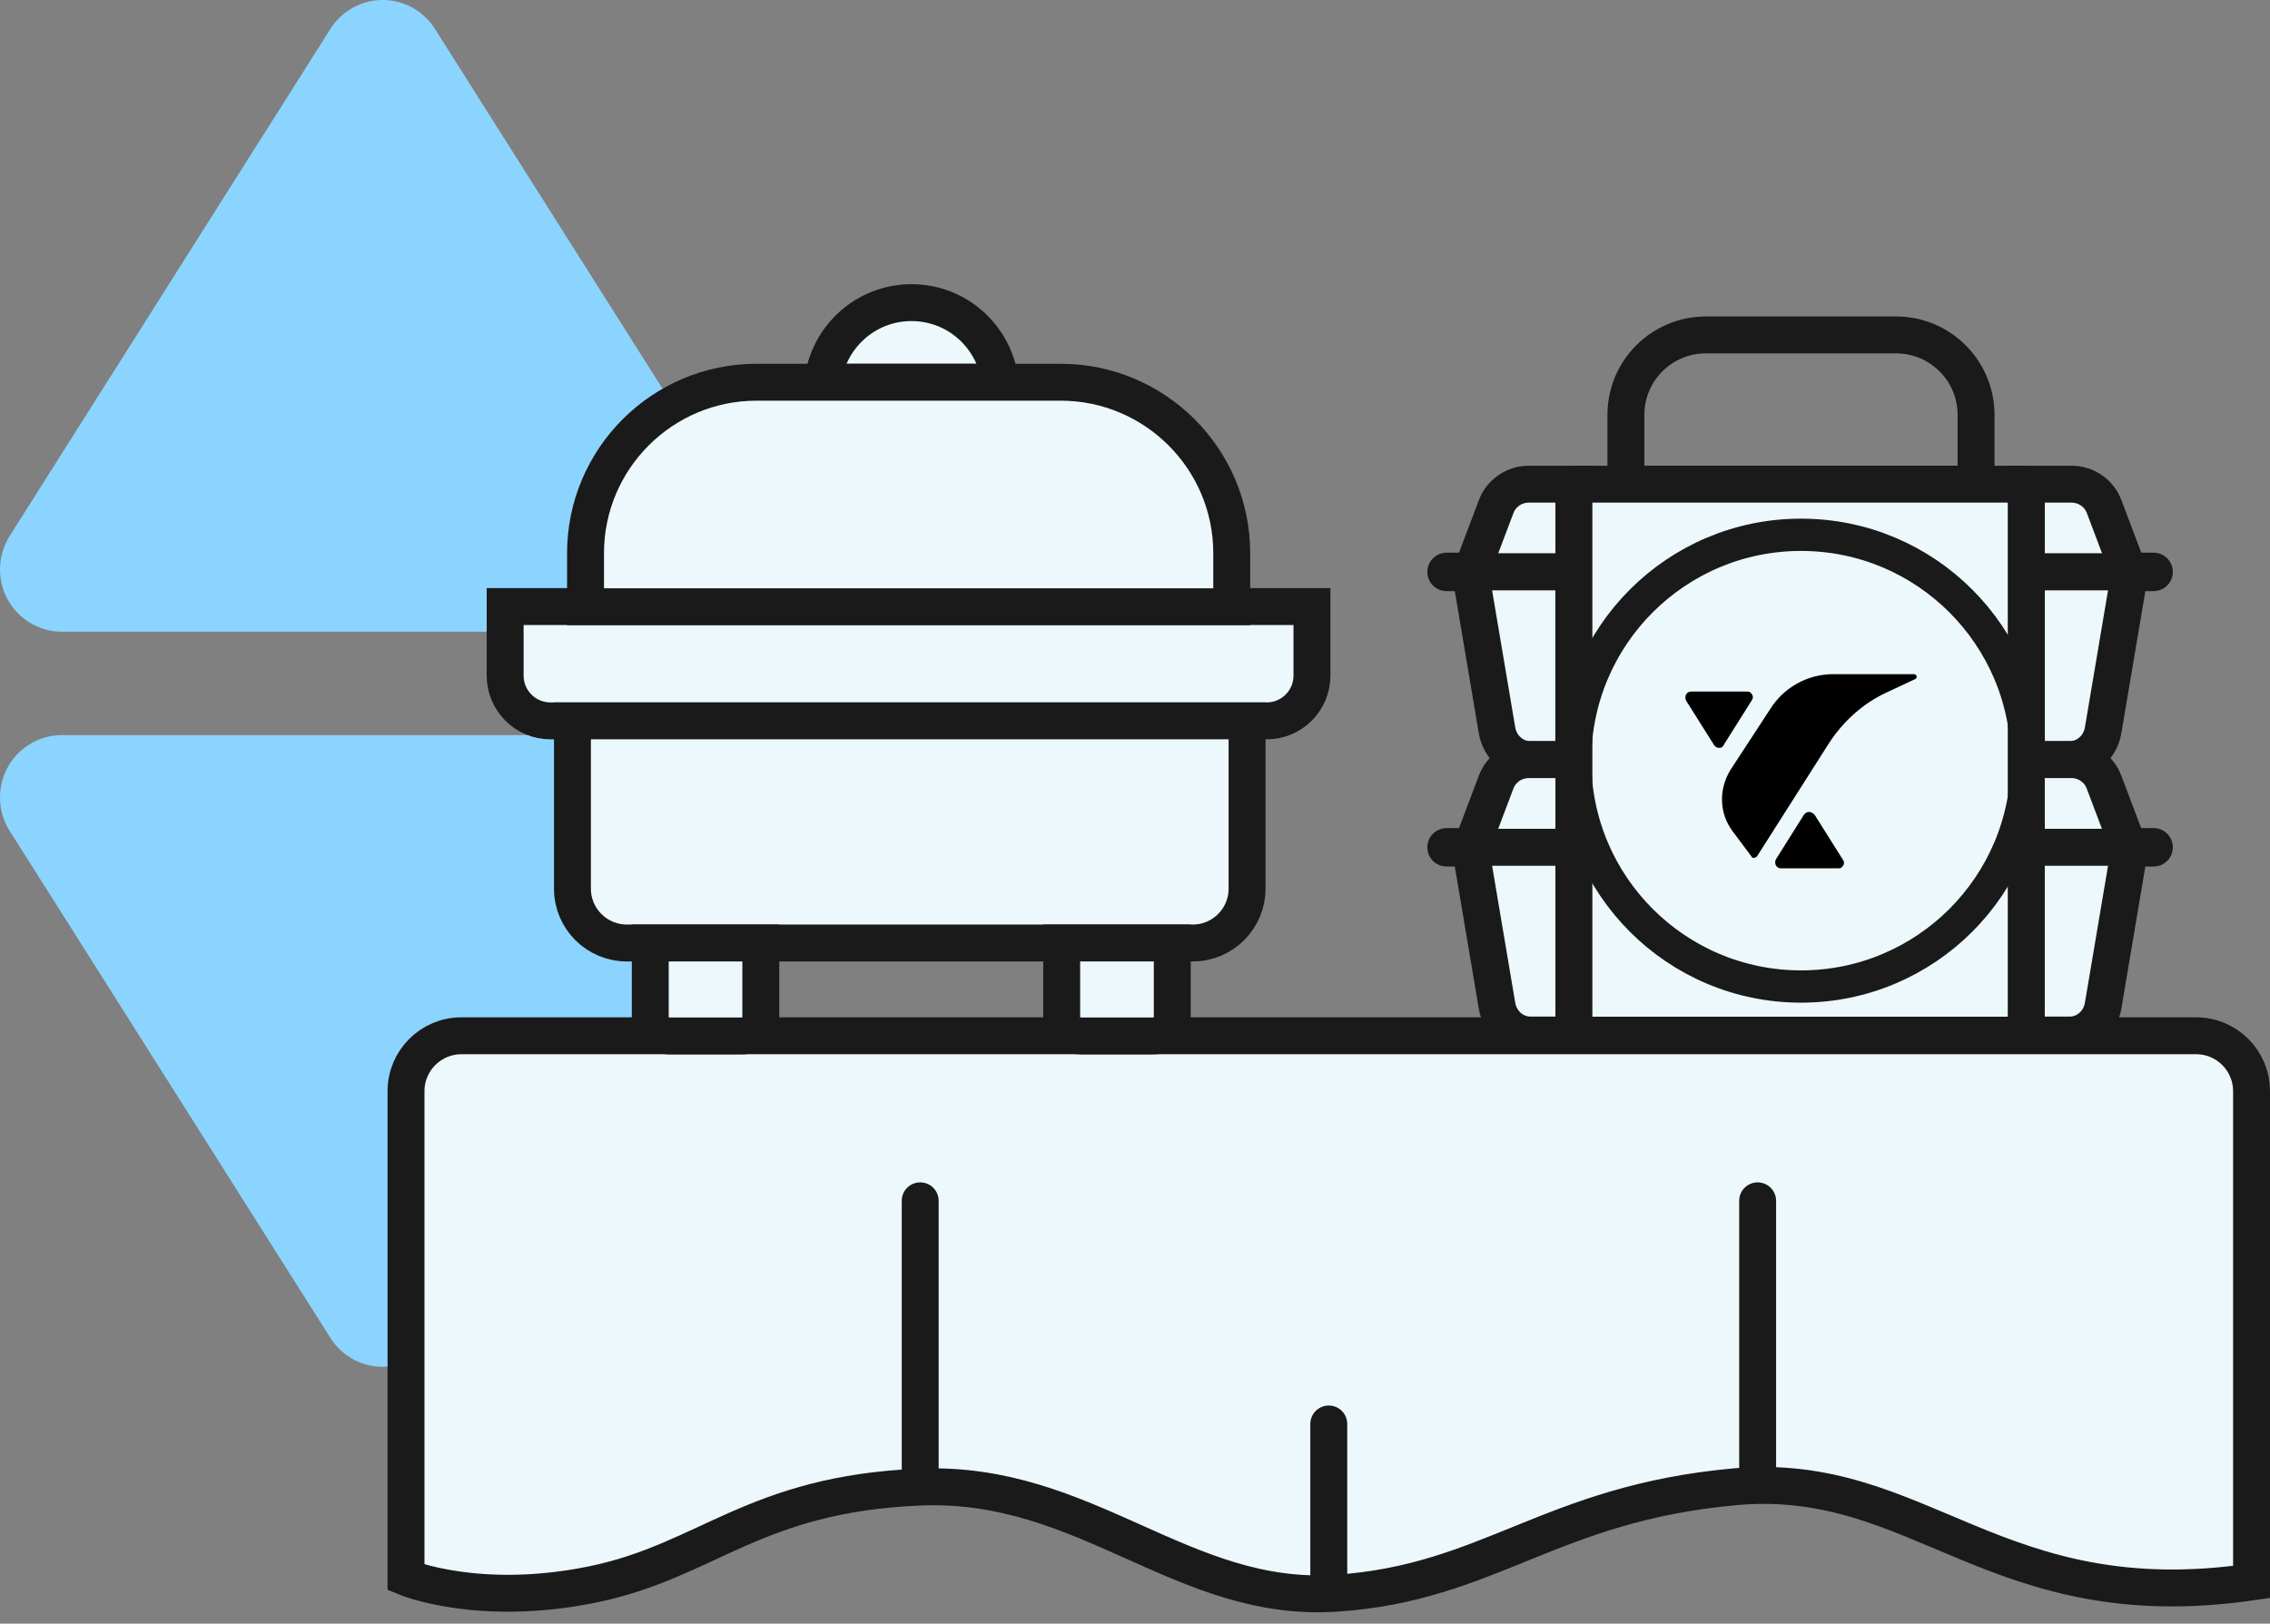
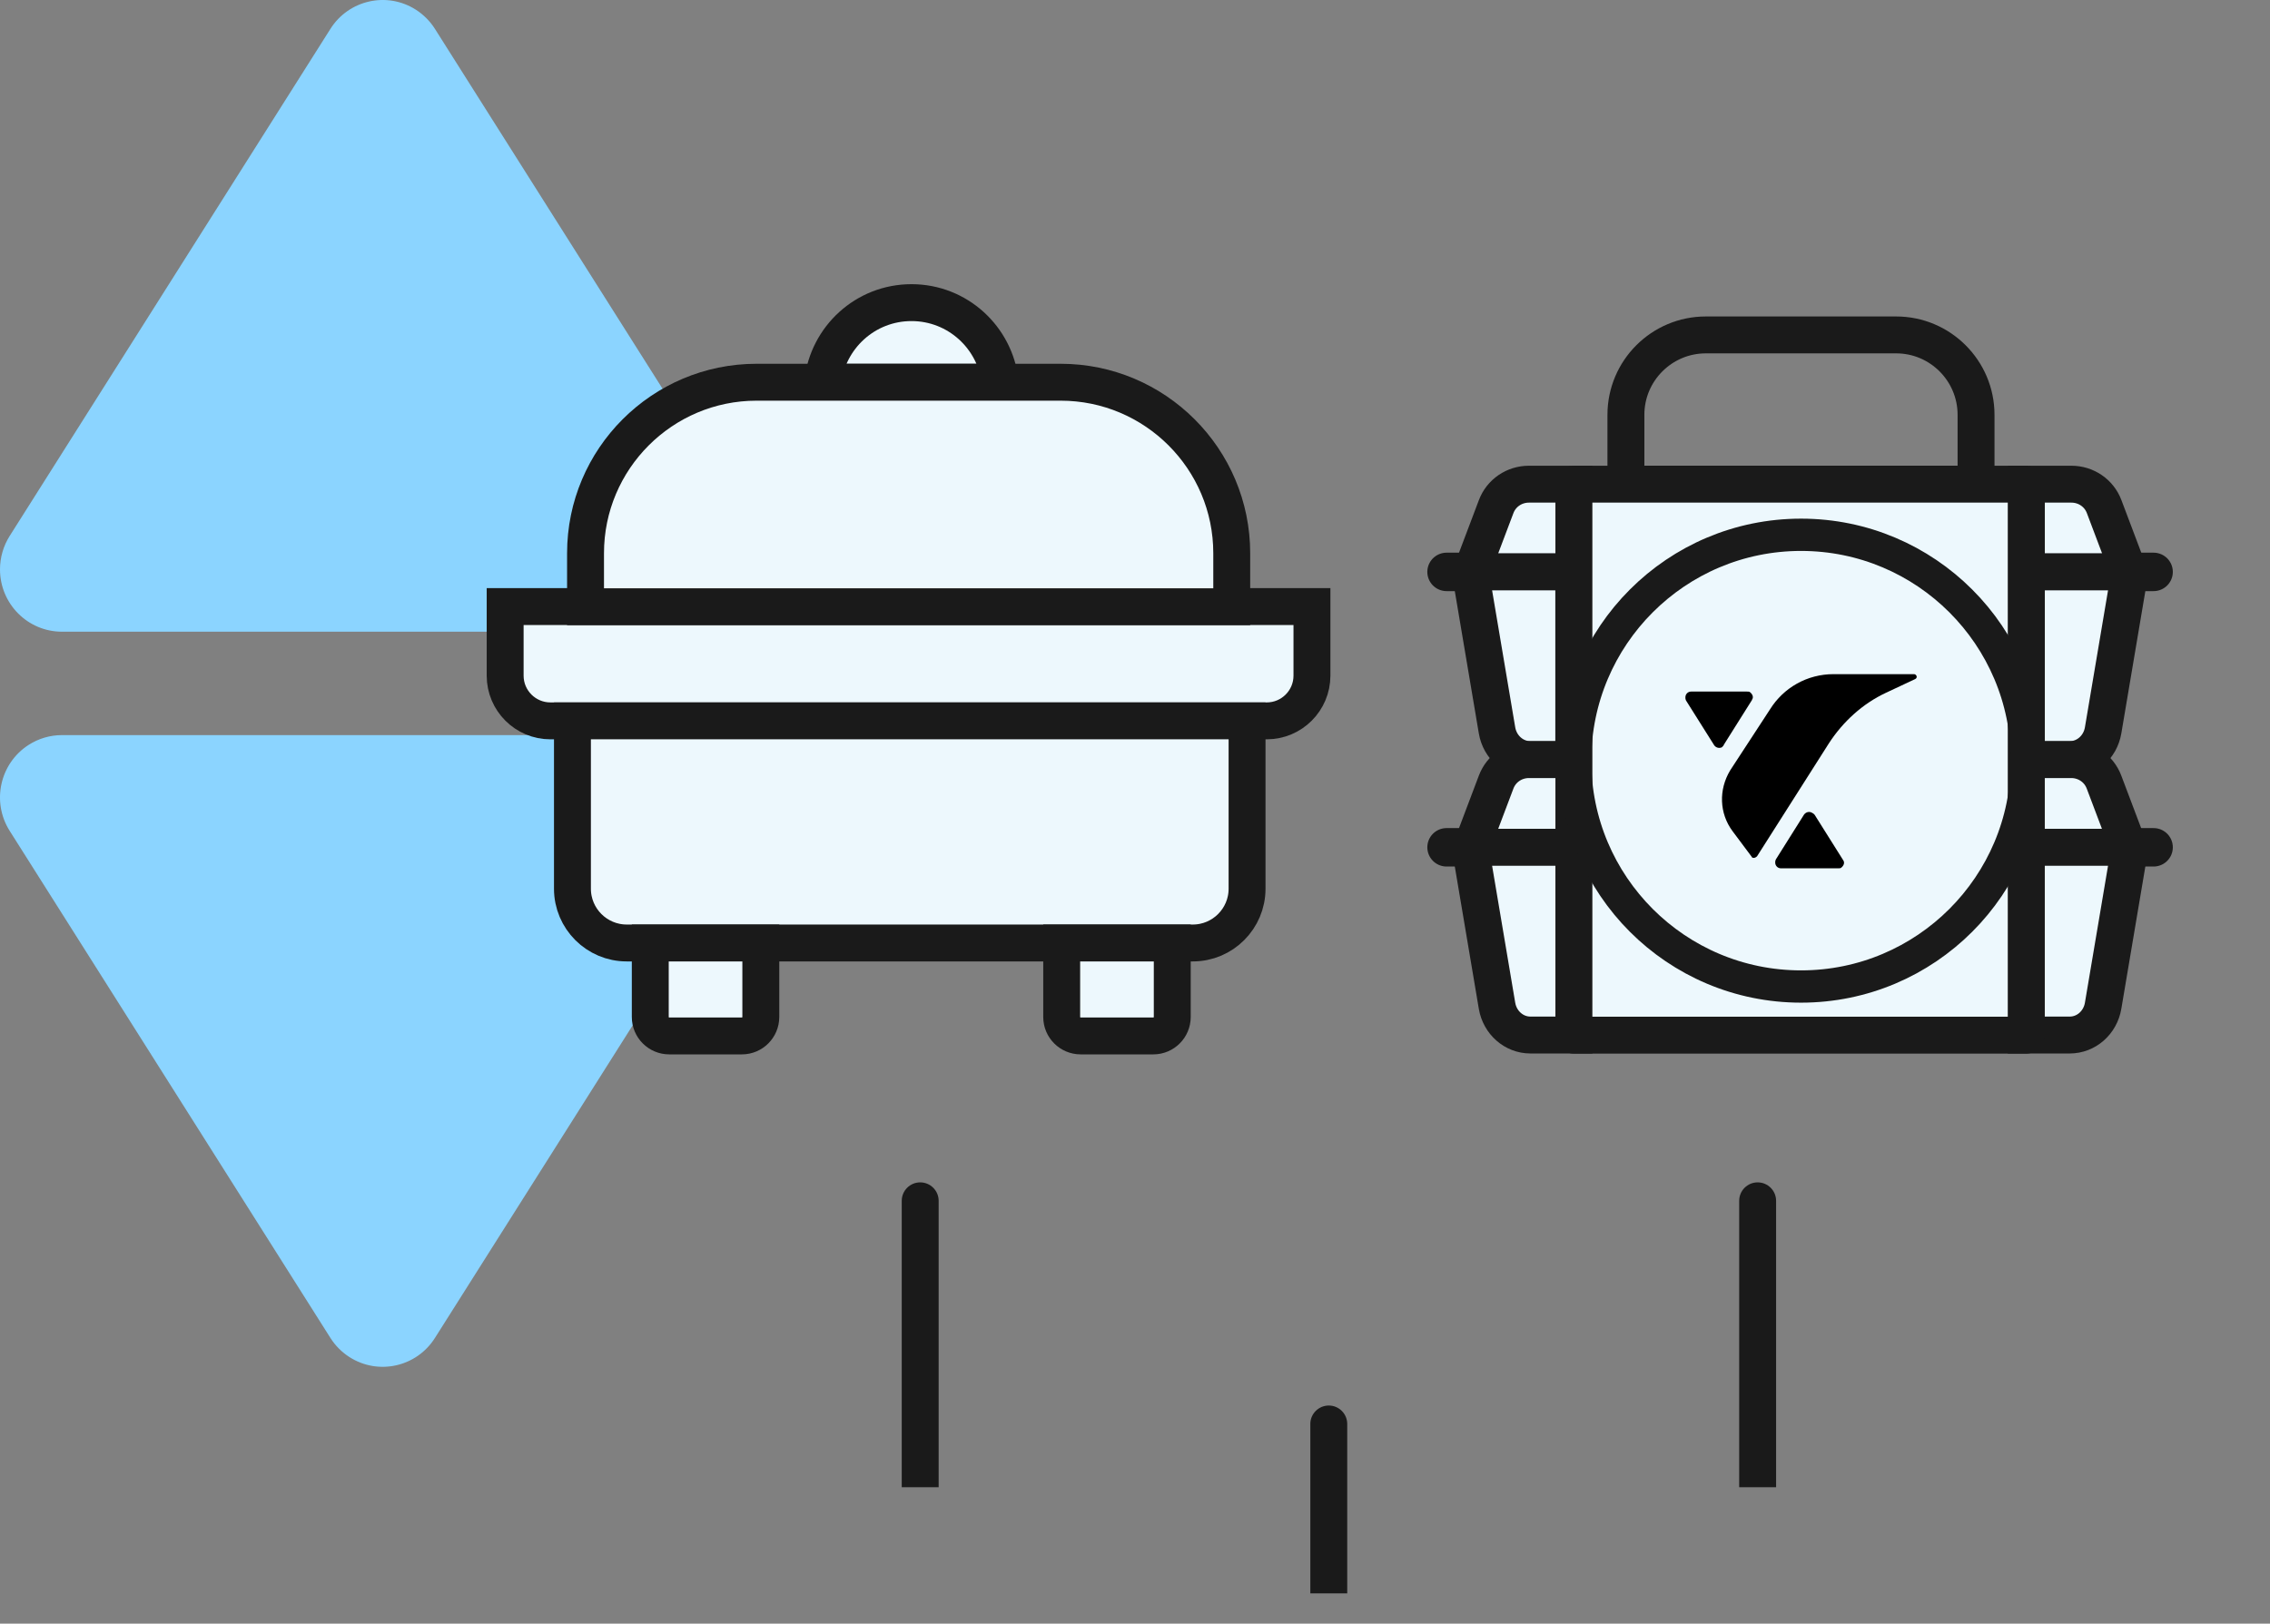
<svg xmlns="http://www.w3.org/2000/svg" width="123" height="88" viewBox="0 0 123 88" fill="none">
  <rect x="0" y="0" width="123" height="88" fill="#808080" stroke="none" />
  <path fill-rule="evenodd" clip-rule="evenodd" d="M23.567 1.565L40.946 29.047C41.941 30.621 41.48 32.708 39.916 33.71C39.378 34.054 38.753 34.238 38.114 34.238L3.356 34.237C1.503 34.237 -5.7219e-06 32.725 -5.39577e-06 30.86C-5.28347e-06 30.218 0.182 29.589 0.525 29.047L17.904 1.565C18.899 -0.009 20.973 -0.473 22.537 0.528C22.951 0.794 23.303 1.148 23.567 1.565Z" fill="#8BD4FF" />
  <path fill-rule="evenodd" clip-rule="evenodd" d="M17.904 72.515L0.525 45.033C-0.47 43.459 -0.009 41.371 1.555 40.37C2.093 40.025 2.718 39.842 3.357 39.842L38.115 39.842C39.968 39.842 41.471 41.354 41.471 43.219C41.471 43.862 41.289 44.491 40.946 45.033L23.567 72.515C22.572 74.089 20.498 74.553 18.934 73.551C18.52 73.286 18.168 72.932 17.904 72.515Z" fill="#8BD4FF" />
-   <path d="M22 59.141V85.497C22 85.497 25.98 87.149 32.166 85.863C38.352 84.577 40.859 80.963 49.861 80.597C58.863 80.23 64.064 86.905 72.399 86.351C80.725 85.798 83.973 81.484 94.017 80.58C104.061 79.677 108.098 87.759 122 85.741V59.141C122 57.481 120.657 56.138 118.997 56.138H25.003C23.343 56.138 22 57.481 22 59.141Z" fill="#EDF8FD" stroke="#1A1A1A" stroke-width="2" stroke-miterlimit="10" />
  <path d="M50.861 65.083C50.861 64.531 50.413 64.083 49.861 64.083C49.309 64.083 48.861 64.531 48.861 65.083H50.861ZM50.861 80.605V65.083H48.861V80.605H50.861Z" fill="#1A1A1A" />
  <path d="M96.238 65.083C96.238 64.531 95.79 64.083 95.238 64.083C94.686 64.083 94.238 64.531 94.238 65.083H96.238ZM96.238 80.605V65.083H94.238V80.605H96.238Z" fill="#1A1A1A" />
  <path d="M73 77.178C73 76.626 72.552 76.178 72 76.178C71.448 76.178 71 76.626 71 77.178H73ZM71 77.178V86.359H73V77.178H71Z" fill="#1A1A1A" />
  <path d="M27.372 32.876H71.088V36.62C71.088 37.971 69.99 39.07 68.638 39.07H29.822C28.471 39.07 27.372 37.971 27.372 36.62V32.876Z" fill="#EDF8FD" stroke="#1A1A1A" stroke-width="2" stroke-miterlimit="10" />
  <path d="M49.389 16.402C46.89 16.402 44.855 18.29 44.578 20.715H54.199C53.922 18.29 51.888 16.402 49.389 16.402Z" fill="#EDF8FD" stroke="#1A1A1A" stroke-width="2" stroke-miterlimit="10" />
  <path d="M40.989 20.716H57.471C62.583 20.716 66.742 24.867 66.742 29.986V32.884H31.727V29.986C31.727 24.875 35.878 20.716 40.997 20.716H40.989Z" fill="#EDF8FD" stroke="#1A1A1A" stroke-width="2" stroke-miterlimit="10" />
  <path d="M31.018 39.07H67.572V48.169C67.572 49.789 66.254 51.108 64.634 51.108H33.957C32.337 51.108 31.018 49.789 31.018 48.169V39.07Z" fill="#EDF8FD" stroke="#1A1A1A" stroke-width="2" stroke-miterlimit="10" />
  <path d="M35.243 51.108H41.225V55.12C41.225 55.682 40.769 56.146 40.2 56.146H36.26C35.699 56.146 35.235 55.69 35.235 55.12V51.108H35.243Z" fill="#EDF8FD" stroke="#1A1A1A" stroke-width="2" stroke-miterlimit="10" />
  <path d="M57.536 51.108H63.519V55.12C63.519 55.682 63.063 56.146 62.493 56.146H58.554C57.992 56.146 57.528 55.69 57.528 55.12V51.108H57.536Z" fill="#EDF8FD" stroke="#1A1A1A" stroke-width="2" stroke-miterlimit="10" />
  <path d="M109.791 30.996H116.693" stroke="#1A1A1A" stroke-width="2.083" stroke-linecap="round" stroke-linejoin="round" />
  <path d="M109.791 45.923H116.693" stroke="#1A1A1A" stroke-width="2.083" stroke-linecap="round" stroke-linejoin="round" />
  <path d="M115.35 30.996L114.015 27.463C113.739 26.722 113.03 26.242 112.241 26.242H109.799V30.996H115.35Z" fill="#EDF8FD" stroke="#1A1A1A" stroke-width="2" stroke-miterlimit="10" />
-   <path d="M109.791 41.17H112.151C113.039 41.17 113.804 40.502 113.958 39.583L115.407 30.996H109.799V41.17H109.791Z" fill="#EDF8FD" stroke="#1A1A1A" stroke-width="2" stroke-miterlimit="10" />
+   <path d="M109.791 41.17H112.151C113.039 41.17 113.804 40.502 113.958 39.583L115.407 30.996H109.799V41.17H109.791" fill="#EDF8FD" stroke="#1A1A1A" stroke-width="2" stroke-miterlimit="10" />
  <path d="M109.791 45.923H115.342L114.007 42.391C113.73 41.65 113.022 41.17 112.233 41.17H109.791V45.923Z" fill="#EDF8FD" stroke="#1A1A1A" stroke-width="2" stroke-miterlimit="10" />
  <path d="M109.791 45.923V56.097H112.151C113.039 56.097 113.804 55.43 113.958 54.51L115.407 45.923H109.799H109.791Z" fill="#EDF8FD" stroke="#1A1A1A" stroke-width="2" stroke-miterlimit="10" />
  <path d="M85.283 30.996H78.381" stroke="#1A1A1A" stroke-width="2.083" stroke-linecap="round" stroke-linejoin="round" />
  <path d="M85.283 45.923H78.381" stroke="#1A1A1A" stroke-width="2.083" stroke-linecap="round" stroke-linejoin="round" />
  <path d="M79.732 30.996L81.067 27.463C81.344 26.722 82.052 26.242 82.842 26.242H85.283V30.996H79.732Z" fill="#EDF8FD" stroke="#1A1A1A" stroke-width="2" stroke-miterlimit="10" />
  <path d="M85.283 41.17H82.923C82.036 41.17 81.271 40.502 81.116 39.583L79.667 30.996H79.724H85.275V41.17H85.283Z" fill="#EDF8FD" stroke="#1A1A1A" stroke-width="2" stroke-miterlimit="10" />
  <path d="M85.283 45.923H79.732L81.067 42.391C81.344 41.65 82.052 41.17 82.842 41.17H82.931H85.292V45.923H85.283Z" fill="#EDF8FD" stroke="#1A1A1A" stroke-width="2" stroke-miterlimit="10" />
  <path d="M85.283 45.923V56.097H82.923C82.036 56.097 81.271 55.43 81.116 54.51L79.667 45.923H79.724H85.275H85.283Z" fill="#EDF8FD" stroke="#1A1A1A" stroke-width="2" stroke-miterlimit="10" />
  <path d="M92.438 18.152H102.742C105.135 18.152 107.072 20.097 107.072 22.482V26.242H88.1V22.482C88.1 20.089 90.045 18.152 92.43 18.152H92.438Z" stroke="#1A1A1A" stroke-width="2" stroke-linecap="round" stroke-linejoin="round" />
  <path d="M109.791 26.242H85.283V56.105H109.791V26.242Z" fill="#EDF8FD" stroke="#1A1A1A" stroke-width="2" stroke-linecap="round" stroke-linejoin="round" />
  <path fill-rule="evenodd" clip-rule="evenodd" d="M103.727 36.538H99.348C97.924 36.538 96.638 37.271 95.905 38.451L93.748 41.756C93.122 42.797 93.154 44.084 93.887 45.06L94.928 46.452C94.928 46.452 94.928 46.485 94.961 46.485C95.034 46.517 95.132 46.485 95.205 46.411L99.096 40.291C99.861 39.11 100.935 38.134 102.189 37.548L103.752 36.815C103.825 36.782 103.857 36.742 103.857 36.677C103.857 36.612 103.784 36.538 103.719 36.538H103.727Z" fill="black" />
  <path fill-rule="evenodd" clip-rule="evenodd" d="M94.928 37.93C95.034 37.792 94.961 37.621 94.823 37.515C94.79 37.482 94.717 37.482 94.652 37.482H91.632C91.461 37.482 91.323 37.621 91.323 37.792C91.323 37.865 91.323 37.898 91.355 37.963L92.886 40.396C92.991 40.535 93.162 40.567 93.301 40.502C93.374 40.429 93.406 40.396 93.406 40.364L94.937 37.93H94.928Z" fill="black" />
  <path fill-rule="evenodd" clip-rule="evenodd" d="M98.339 44.181C98.339 44.181 98.306 44.108 98.168 44.043C98.03 43.969 97.859 44.01 97.753 44.148L96.223 46.582C96.19 46.655 96.19 46.688 96.19 46.753C96.19 46.924 96.329 47.062 96.499 47.062H99.592C99.666 47.062 99.731 47.062 99.763 47.03C99.902 46.924 99.975 46.753 99.869 46.615L98.339 44.181Z" fill="black" />
  <path d="M97.59 53.468C104.351 53.468 109.832 47.987 109.832 41.227C109.832 34.466 104.351 28.985 97.59 28.985C90.829 28.985 85.349 34.466 85.349 41.227C85.349 47.987 90.829 53.468 97.59 53.468Z" stroke="#1A1A1A" stroke-width="1.75" stroke-linecap="round" stroke-linejoin="round" />
</svg>